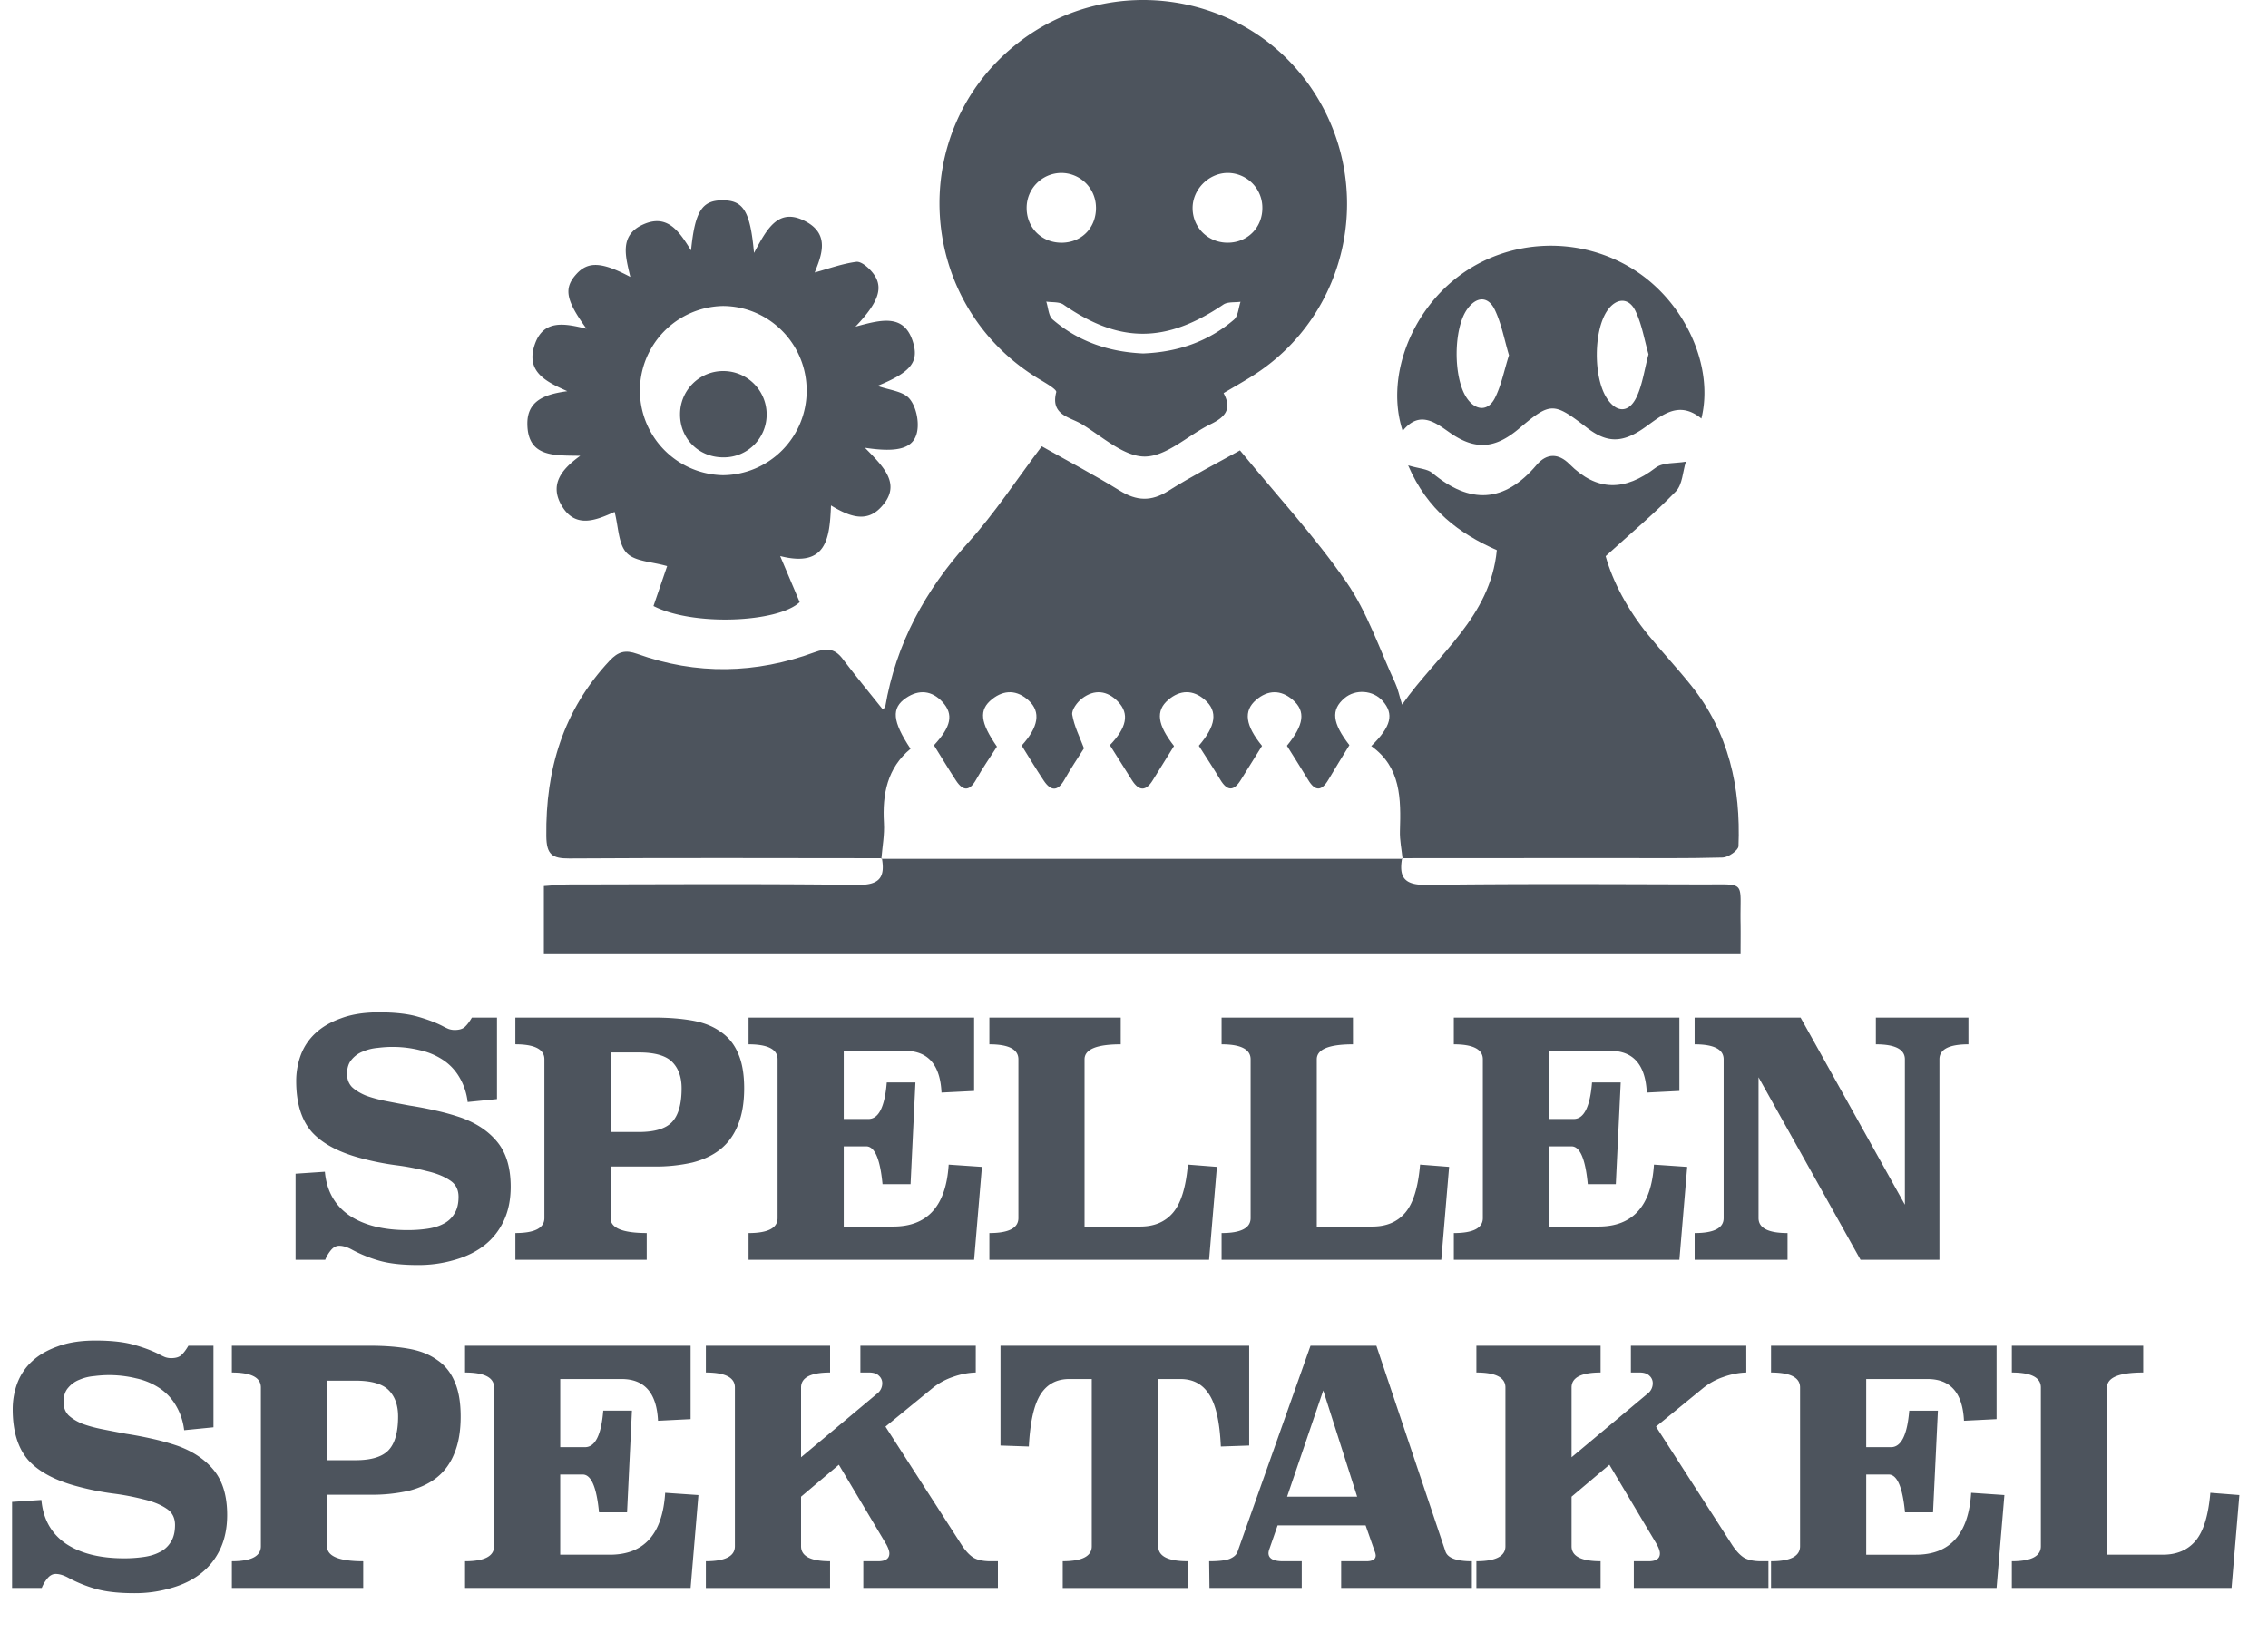
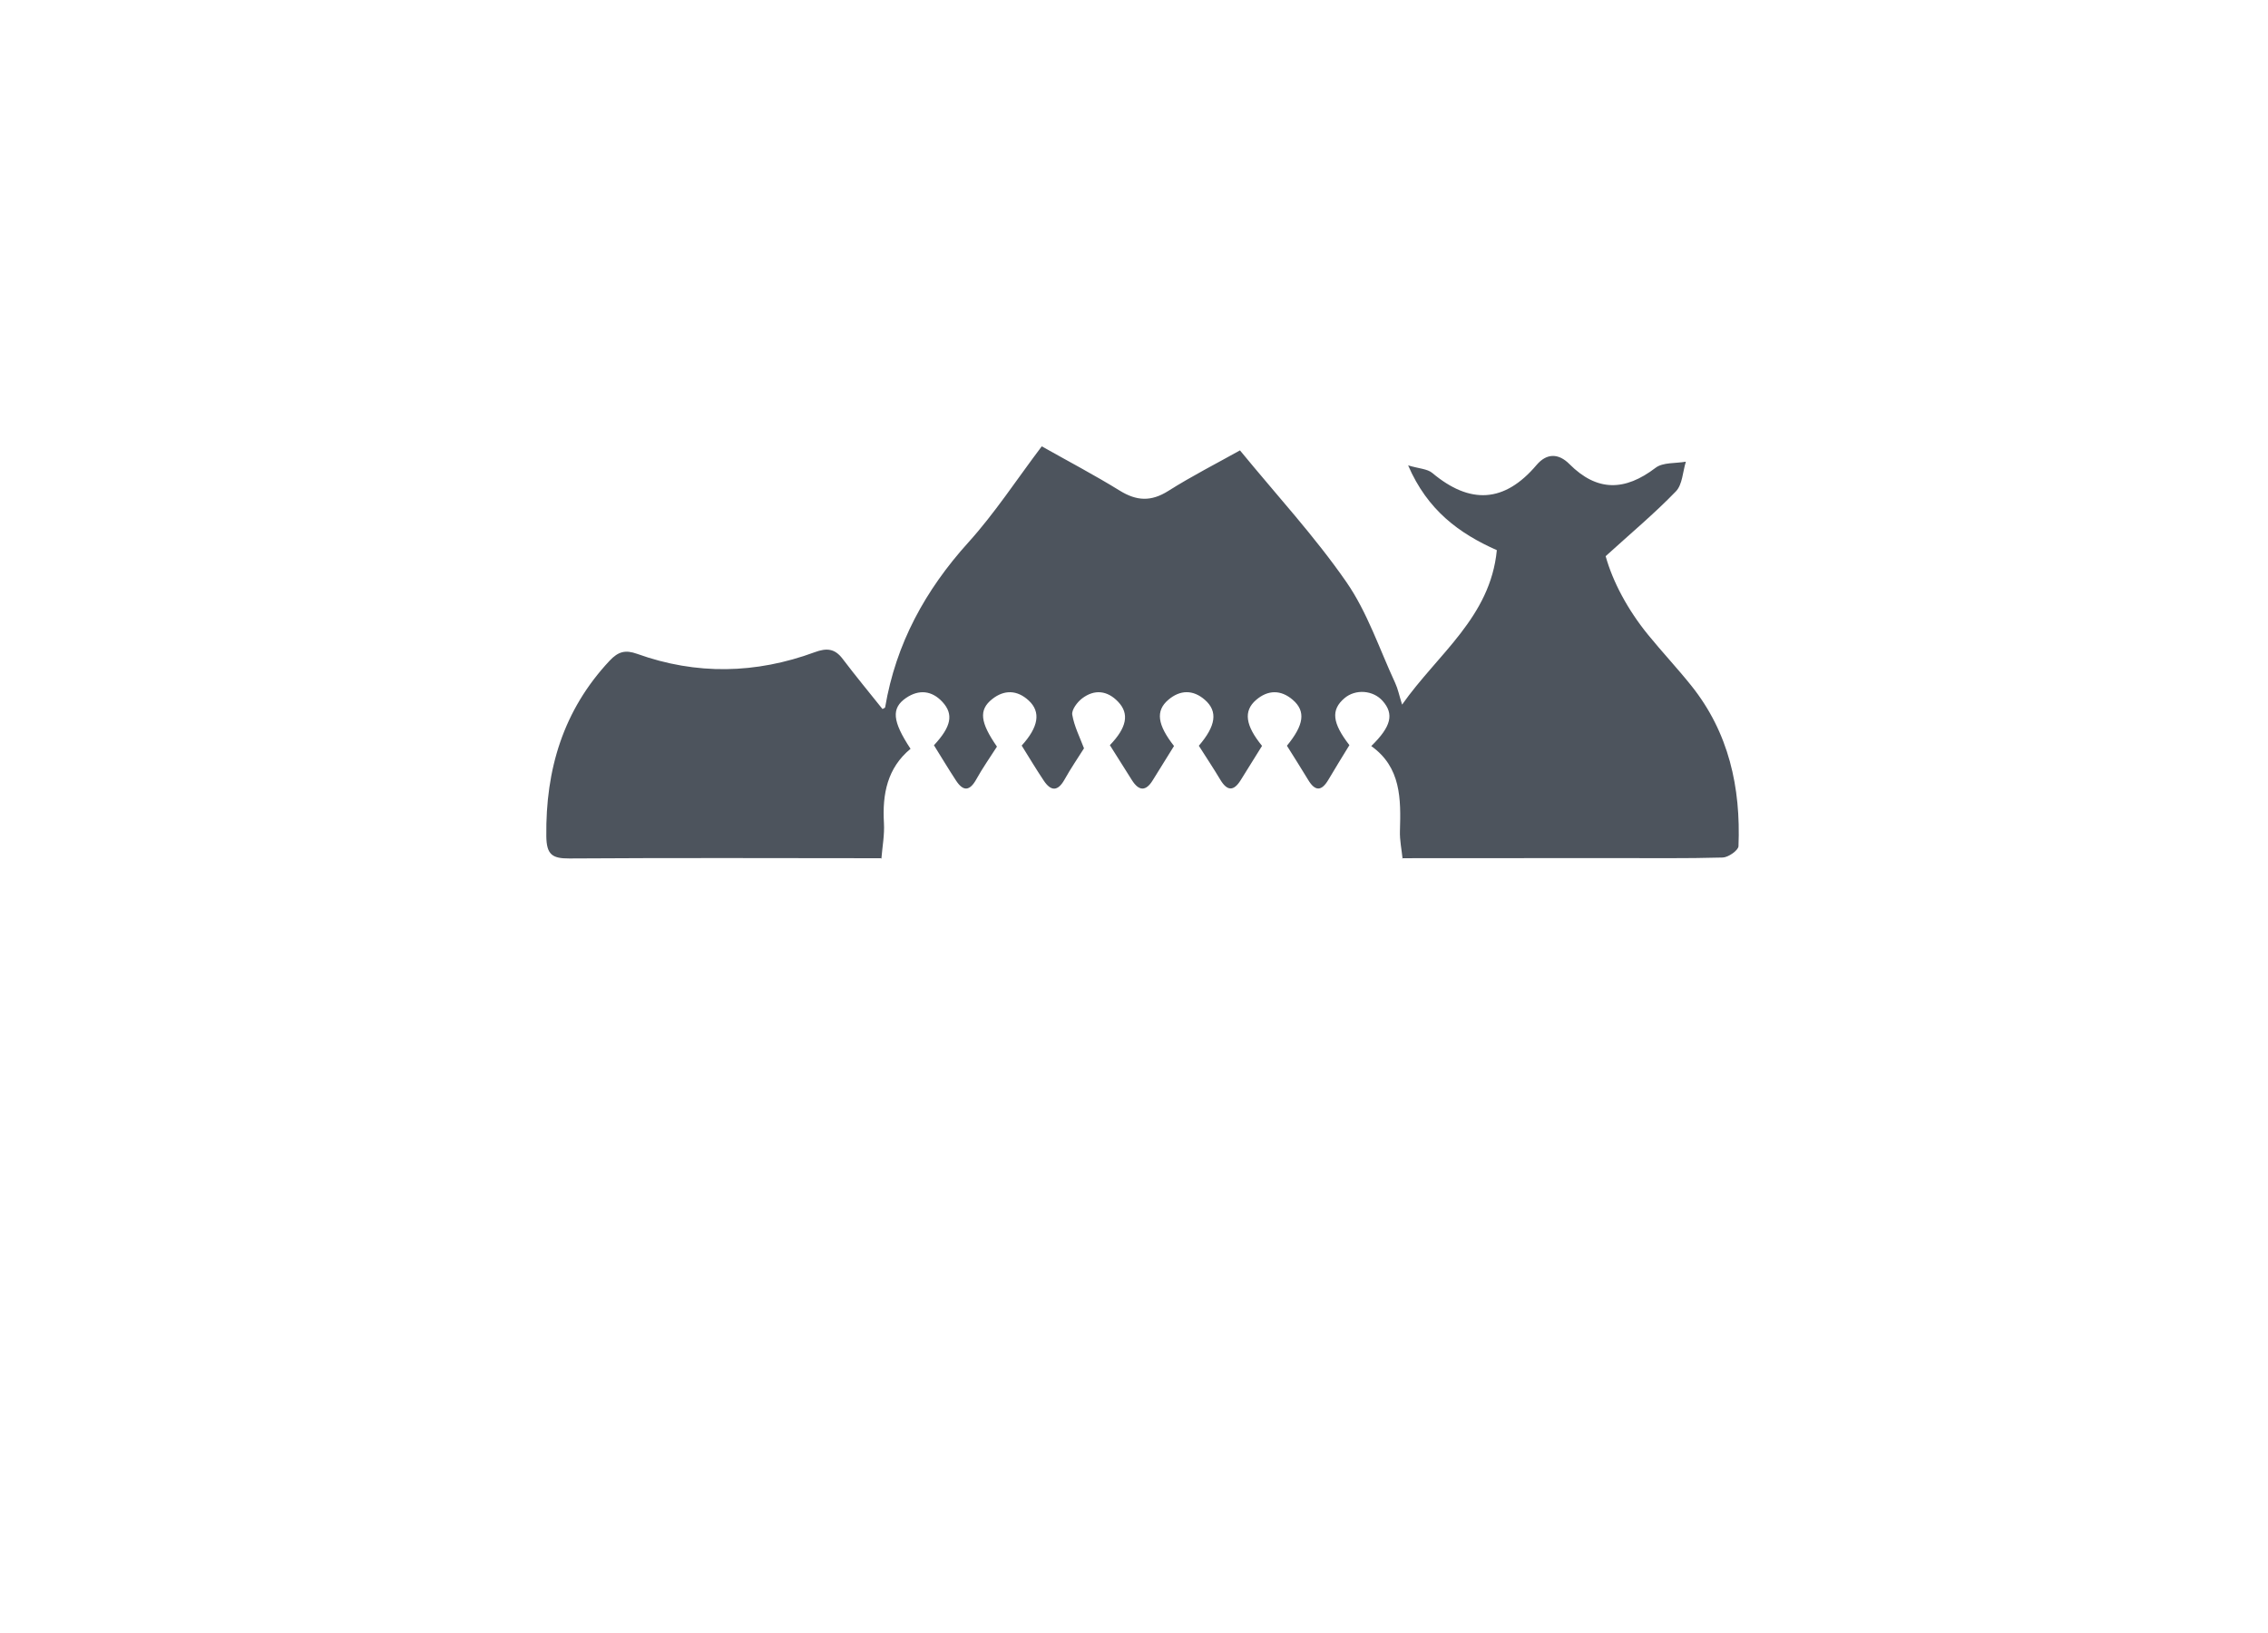
<svg xmlns="http://www.w3.org/2000/svg" width="100" height="72" fill="none">
  <path fill="#4D545D" d="M38.884 37.84c-4.595-.003-9.189-.02-13.782.01-.762.005-1.004-.178-1.014-.982-.035-2.94.742-5.549 2.788-7.734.383-.408.695-.492 1.217-.305 2.612.938 5.234.883 7.828-.072.525-.194.885-.167 1.231.29.568.751 1.17 1.477 1.758 2.214.037-.023.113-.044.118-.077.474-2.802 1.767-5.164 3.67-7.27 1.164-1.288 2.123-2.763 3.235-4.235 1.144.645 2.318 1.262 3.443 1.956.743.458 1.383.488 2.137.01 1.044-.66 2.15-1.222 3.16-1.787 1.624 1.982 3.299 3.795 4.691 5.804.928 1.338 1.457 2.953 2.152 4.45.12.257.176.545.305.955 1.576-2.24 3.892-3.854 4.177-6.81-1.651-.732-3.057-1.754-3.911-3.738.484.145.848.152 1.065.334 1.663 1.393 3.18 1.323 4.599-.353.45-.53.972-.516 1.446-.04 1.224 1.228 2.451 1.194 3.8.166.324-.248.884-.189 1.336-.27-.139.444-.15 1.01-.44 1.309-.93.963-1.963 1.827-3.097 2.857.313 1.123.97 2.362 1.875 3.471.617.757 1.288 1.472 1.899 2.235 1.659 2.071 2.187 4.494 2.083 7.081-.007.184-.448.493-.694.5-1.629.046-3.26.024-4.89.025l-9.247.005.021.028c-.042-.41-.13-.82-.117-1.227.044-1.417.05-2.811-1.264-3.745.89-.87 1.008-1.416.503-1.989-.422-.479-1.2-.535-1.685-.122-.607.517-.538 1.092.218 2.07-.318.521-.628 1.018-.925 1.523-.302.515-.587.52-.895.006-.302-.502-.618-.995-.935-1.503.75-.912.844-1.52.255-2.026-.524-.45-1.094-.439-1.612.005-.574.492-.47 1.132.26 2.027-.32.512-.63 1.01-.939 1.508-.312.504-.601.486-.903-.019-.3-.502-.625-.99-.945-1.494.75-.872.852-1.514.265-2.026-.522-.455-1.093-.441-1.61 0-.575.489-.477 1.106.251 2.037-.318.512-.63 1.009-.937 1.509-.305.498-.61.48-.914.004-.328-.514-.65-1.033-.977-1.55.742-.77.87-1.381.366-1.911-.476-.502-1.046-.565-1.592-.149-.214.163-.469.505-.432.719.087.512.336.996.517 1.48-.27.428-.586.89-.858 1.377-.294.525-.596.524-.912.053-.34-.506-.652-1.032-.977-1.551.741-.816.858-1.48.308-1.988-.505-.465-1.076-.486-1.611-.06-.6.477-.524 1.03.212 2.094-.312.489-.636.947-.906 1.434-.29.524-.575.558-.9.06-.334-.51-.648-1.034-.972-1.554.758-.815.88-1.361.375-1.91-.467-.506-1.038-.561-1.601-.179-.664.451-.61 1.025.194 2.245-1.025.846-1.248 1.995-1.173 3.27.031.523-.071 1.054-.113 1.582z" />
-   <path fill="#4D545D" d="M53.95 17.333c.391.723.045 1.07-.573 1.37-.981.476-1.923 1.415-2.89 1.427-.927.011-1.883-.879-2.791-1.43-.519-.315-1.39-.394-1.124-1.41.03-.116-.452-.395-.722-.556-5.496-3.288-5.964-11.01-.898-14.893 4.039-3.095 9.93-2.188 12.817 1.974 2.942 4.241 1.775 10.05-2.57 12.775-.397.25-.806.48-1.25.743m-3.539-1.75c1.496-.058 2.855-.51 3.998-1.489.185-.159.198-.52.29-.788-.255.036-.566-.008-.758.122-2.536 1.714-4.583 1.715-7.048.003-.192-.133-.504-.093-.76-.134.09.269.098.632.283.791 1.14.982 2.5 1.432 3.995 1.496m3.69-7.958c-.822.021-1.52.736-1.516 1.553.003.883.722 1.559 1.618 1.52.857-.036 1.484-.717 1.457-1.58a1.53 1.53 0 0 0-1.559-1.493m-5.777 1.504a1.53 1.53 0 0 0-1.544-1.504 1.536 1.536 0 0 0-1.512 1.542c-.002.896.696 1.564 1.597 1.532.866-.031 1.478-.69 1.46-1.57M61.822 37.84c-.155.858.118 1.187 1.069 1.175 4.058-.053 8.117-.03 12.176-.02 1.98.005 1.644-.195 1.678 1.72.007.434 0 .87 0 1.358H23.98v-3.007c.384-.025.754-.07 1.125-.07 4.236-.005 8.473-.033 12.71.019.95.011 1.223-.317 1.068-1.175l-.02.026h22.98zM25.013 17.247c-.942-.42-1.848-.857-1.433-2.063.386-1.12 1.335-.917 2.28-.69-.917-1.262-1.006-1.782-.458-2.397.516-.58 1.119-.562 2.389.112-.21-.905-.5-1.84.577-2.317 1.071-.474 1.586.322 2.101 1.15.171-1.73.485-2.208 1.384-2.21.92-.003 1.226.466 1.392 2.319.56-1.031 1.073-2.075 2.334-1.357 1.014.577.633 1.49.343 2.22.618-.17 1.216-.39 1.833-.47.216-.028.532.248.708.463.512.626.318 1.28-.744 2.395 1.127-.301 2.203-.623 2.568.792.209.81-.201 1.251-1.596 1.82.512.186 1.117.23 1.4.555.293.336.431.972.353 1.428-.13.768-.818.975-2.308.746.833.849 1.668 1.64.676 2.655-.626.641-1.353.384-2.172-.111-.06 1.423-.175 2.755-2.241 2.231l.86 2.031c-.948.901-4.696 1.074-6.446.171l.602-1.759c-.673-.197-1.427-.203-1.784-.582-.372-.395-.36-1.151-.532-1.809-.823.371-1.75.762-2.353-.31-.51-.905.01-1.57.838-2.162-1.125-.024-2.331.087-2.332-1.43 0-1.036.832-1.293 1.76-1.42m10.555-.033c-.003-2.062-1.664-3.727-3.714-3.723a3.731 3.731 0 0 0 .014 7.46 3.72 3.72 0 0 0 3.7-3.737M75.017 18.454c-1.088-.893-1.88-.002-2.661.506-.868.563-1.52.558-2.36-.082-1.493-1.142-1.608-1.177-3.018.018-1.057.895-1.93.959-3.037.191-.62-.43-1.338-1.03-2.094-.088-.752-2.294.309-5.162 2.415-6.78 2.253-1.732 5.427-1.851 7.832-.295 2.212 1.431 3.49 4.23 2.923 6.53m-8.484-2.794c-.2-.668-.326-1.372-.621-1.995-.298-.63-.823-.6-1.228-.022-.605.863-.612 3.014-.013 3.903.382.568.938.607 1.243.002.284-.565.405-1.211.62-1.888m6.152-.04c-.18-.624-.287-1.306-.573-1.904-.296-.62-.857-.587-1.247-.017-.602.881-.615 2.928-.023 3.85.43.67.992.672 1.331-.073.251-.552.333-1.18.512-1.856" />
-   <path fill="#4D545D" d="M31.909 20.166c-1.09.01-1.93-.82-1.924-1.898a1.9 1.9 0 0 1 1.93-1.908 1.91 1.91 0 0 1 1.887 1.868 1.885 1.885 0 0 1-1.893 1.938M21.913 48.459l-1.293.129a2.75 2.75 0 0 0-.374-1.107 2.3 2.3 0 0 0-.733-.762 3 3 0 0 0-1.006-.416 5 5 0 0 0-1.221-.144q-.288 0-.633.043-.345.03-.646.158a1.2 1.2 0 0 0-.503.36q-.201.23-.201.632 0 .344.215.575.23.215.604.373.387.144.89.245.504.1 1.05.2.56.087 1.135.217.589.129 1.136.316 1.035.373 1.61 1.092.574.718.574 1.954 0 .849-.302 1.495t-.848 1.078q-.546.43-1.308.647a5.6 5.6 0 0 1-1.638.23q-1.063 0-1.739-.202a6 6 0 0 1-1.135-.46q-.33-.186-.59-.186-.2 0-.359.187a1.6 1.6 0 0 0-.258.43h-1.308V51.75l1.293-.087q.115 1.265 1.078 1.926.963.647 2.573.647.446 0 .848-.058.416-.057.718-.215a1.16 1.16 0 0 0 .489-.446q.186-.287.187-.747 0-.489-.389-.733-.387-.259-1.006-.402a11 11 0 0 0-1.365-.26 12 12 0 0 1-1.509-.3q-1.495-.39-2.199-1.165-.69-.79-.69-2.242a3.3 3.3 0 0 1 .202-1.15 2.5 2.5 0 0 1 .646-.963q.446-.416 1.136-.66.69-.26 1.667-.26 1.035 0 1.696.187.661.188 1.106.417.159.086.273.13a.8.8 0 0 0 .26.043q.3 0 .445-.13.157-.143.316-.416h1.106zm6.933-3.593q.934 0 1.667.129.747.129 1.25.489.518.345.776.948.273.604.273 1.552 0 .95-.273 1.61-.258.66-.776 1.078-.503.402-1.25.589a7.3 7.3 0 0 1-1.667.172H26.92v2.271q0 .66 1.595.661v1.179h-5.791v-1.179q1.278 0 1.279-.66v-7q0-.66-1.28-.661v-1.178zm-1.926 1.537v3.507h1.25q1.05 0 1.466-.445.417-.447.417-1.48 0-.748-.417-1.165-.416-.417-1.465-.417zM42.95 48.1l-1.437.072q-.086-1.84-1.61-1.84h-2.701v3.004h1.092q.675 0 .805-1.61h1.264l-.215 4.484h-1.236q-.158-1.666-.719-1.667h-.991v3.536h2.184q2.27 0 2.443-2.73l1.466.1-.345 4.096h-9.945v-1.179q1.28 0 1.28-.66v-7q0-.66-1.28-.661v-1.178h9.945zm6.465-2.055q-1.595 0-1.595.661v7.373h2.457q.92 0 1.437-.604.532-.617.662-2.127l1.279.1-.345 4.097h-9.687v-1.179q1.28 0 1.28-.66v-7q0-.66-1.28-.661v-1.178h5.792zm10.24 0q-1.596 0-1.596.661v7.373h2.458q.92 0 1.437-.604.532-.617.66-2.127l1.28.1-.345 4.097h-9.687v-1.179q1.28 0 1.28-.66v-7q0-.66-1.28-.661v-1.178h5.792zm14.392 2.055-1.437.072q-.087-1.84-1.61-1.84h-2.702v3.004h1.092q.675 0 .805-1.61h1.265l-.216 4.484h-1.236q-.157-1.666-.718-1.667h-.992v3.536h2.185q2.27 0 2.443-2.73l1.466.1-.345 4.096h-9.945v-1.179q1.279 0 1.279-.66v-7q0-.66-1.28-.661v-1.178h9.946zm12.745-2.055q-1.28 0-1.279.661v8.839h-3.478l-4.498-8.048v6.208q0 .66 1.279.661v1.179H74.72v-1.179q1.28 0 1.279-.66v-7q0-.66-1.28-.661v-1.178h4.672l4.599 8.249v-6.41q0-.66-1.28-.661v-1.178h4.082zM9.413 62.93l-1.293.128a2.75 2.75 0 0 0-.374-1.106 2.3 2.3 0 0 0-.733-.762 3 3 0 0 0-1.006-.417 5 5 0 0 0-1.221-.143q-.288 0-.633.043-.345.029-.646.158a1.2 1.2 0 0 0-.503.36q-.202.228-.202.631 0 .345.216.575.23.216.604.374.387.144.89.244.504.1 1.05.202.56.086 1.135.215.589.13 1.136.316 1.034.374 1.61 1.093.574.718.574 1.954 0 .848-.302 1.495-.302.646-.848 1.078-.546.431-1.308.646a5.6 5.6 0 0 1-1.638.23q-1.064 0-1.739-.201a6 6 0 0 1-1.135-.46q-.33-.186-.59-.187-.2 0-.359.187a1.6 1.6 0 0 0-.258.431H.532V66.22l1.293-.086q.115 1.265 1.078 1.926.963.646 2.573.647a6 6 0 0 0 .848-.058q.416-.057.718-.216a1.16 1.16 0 0 0 .489-.445q.186-.287.187-.747 0-.489-.388-.733-.389-.26-1.006-.403a11 11 0 0 0-1.366-.258 12 12 0 0 1-1.509-.302q-1.495-.388-2.199-1.164-.69-.791-.69-2.242 0-.604.202-1.15a2.5 2.5 0 0 1 .646-.963q.446-.417 1.136-.661.69-.26 1.667-.259 1.035 0 1.696.187t1.106.417q.159.085.273.13a.8.8 0 0 0 .26.042q.3 0 .445-.13.157-.143.316-.416h1.106zm6.933-3.594q.934 0 1.667.13.747.13 1.25.488.518.345.776.949.273.604.273 1.552t-.273 1.61q-.257.66-.776 1.077-.503.403-1.25.59a7.3 7.3 0 0 1-1.667.172H14.42v2.27q0 .662 1.595.662v1.178h-5.791v-1.178q1.278 0 1.279-.661v-7q0-.66-1.28-.66v-1.179zm-1.926 1.538v3.507h1.25q1.05 0 1.466-.446.417-.445.417-1.48 0-.747-.417-1.164-.416-.417-1.465-.417zm16.03 1.696-1.437.072q-.087-1.84-1.61-1.84h-2.701v3.004h1.092q.675 0 .805-1.61h1.264l-.215 4.484h-1.236q-.159-1.667-.719-1.667h-.992v3.535h2.185q2.27 0 2.443-2.73l1.466.1-.345 4.096h-9.945v-1.178q1.28 0 1.28-.661v-7q0-.66-1.28-.66v-1.179h9.945zm12.573-2.055q-.503.014-1.02.2a2.9 2.9 0 0 0-.906.504L39.042 62.9l3.349 5.203q.259.402.531.575.273.158.762.158H44v1.178h-5.935v-1.178h.646q.504 0 .503-.345 0-.144-.129-.388l-2.098-3.521-1.667 1.408v2.185q0 .66 1.279.66v1.18h-5.476v-1.18q1.28 0 1.28-.66v-7q0-.66-1.28-.66v-1.179H36.6v1.179q-1.28 0-1.28.66v3.076l3.35-2.802a.57.57 0 0 0 .23-.46.43.43 0 0 0-.145-.33q-.143-.144-.43-.144h-.389v-1.179h5.088zm12.056 3.219-1.25.043q-.071-1.625-.518-2.3-.43-.675-1.265-.675h-.977v7.373q0 .66 1.294.66v1.18h-5.505v-1.18q1.28 0 1.28-.66v-7.373h-.992q-.834 0-1.265.675-.432.675-.517 2.3l-1.25-.043v-4.398h10.965zm8.654 4.67q.144.432 1.164.432v1.178h-5.763v-1.178h1.107q.417 0 .417-.259a.6.6 0 0 0-.043-.172l-.403-1.15h-3.88l-.36 1.035a.6.6 0 0 0-.042.186q0 .36.646.36h.82v1.178h-4.068l-.014-1.178q.618 0 .891-.1.287-.116.36-.317l3.218-9.083h2.904zM56.75 65.99h3.09l-1.495-4.685zm20.248-5.475q-.504.014-1.02.2a2.9 2.9 0 0 0-.906.504L73.016 62.9l3.348 5.203q.26.402.532.575.273.158.762.158h.316v1.178h-5.936v-1.178h.647q.504 0 .503-.345 0-.144-.13-.388l-2.097-3.521-1.668 1.408v2.185q0 .66 1.28.66v1.18h-5.476v-1.18q1.28 0 1.28-.66v-7q0-.66-1.28-.66v-1.179h5.476v1.179q-1.28 0-1.28.66v3.076l3.35-2.802a.57.57 0 0 0 .23-.46.43.43 0 0 0-.145-.33q-.144-.144-.43-.144h-.389v-1.179h5.088zm11.035 2.055-1.437.072q-.086-1.84-1.61-1.84h-2.701v3.004h1.092q.675 0 .805-1.61h1.264l-.215 4.484h-1.236q-.159-1.667-.719-1.667h-.991v3.535h2.184q2.27 0 2.443-2.73l1.466.1-.345 4.096h-9.945v-1.178q1.28 0 1.28-.661v-7q0-.66-1.28-.66v-1.179h9.945zm6.465-2.055q-1.596 0-1.595.66v7.373h2.457q.92 0 1.438-.603.531-.618.66-2.127l1.28.1-.345 4.096h-9.687v-1.178q1.28 0 1.28-.661v-7q0-.66-1.28-.66v-1.179h5.792z" />
</svg>